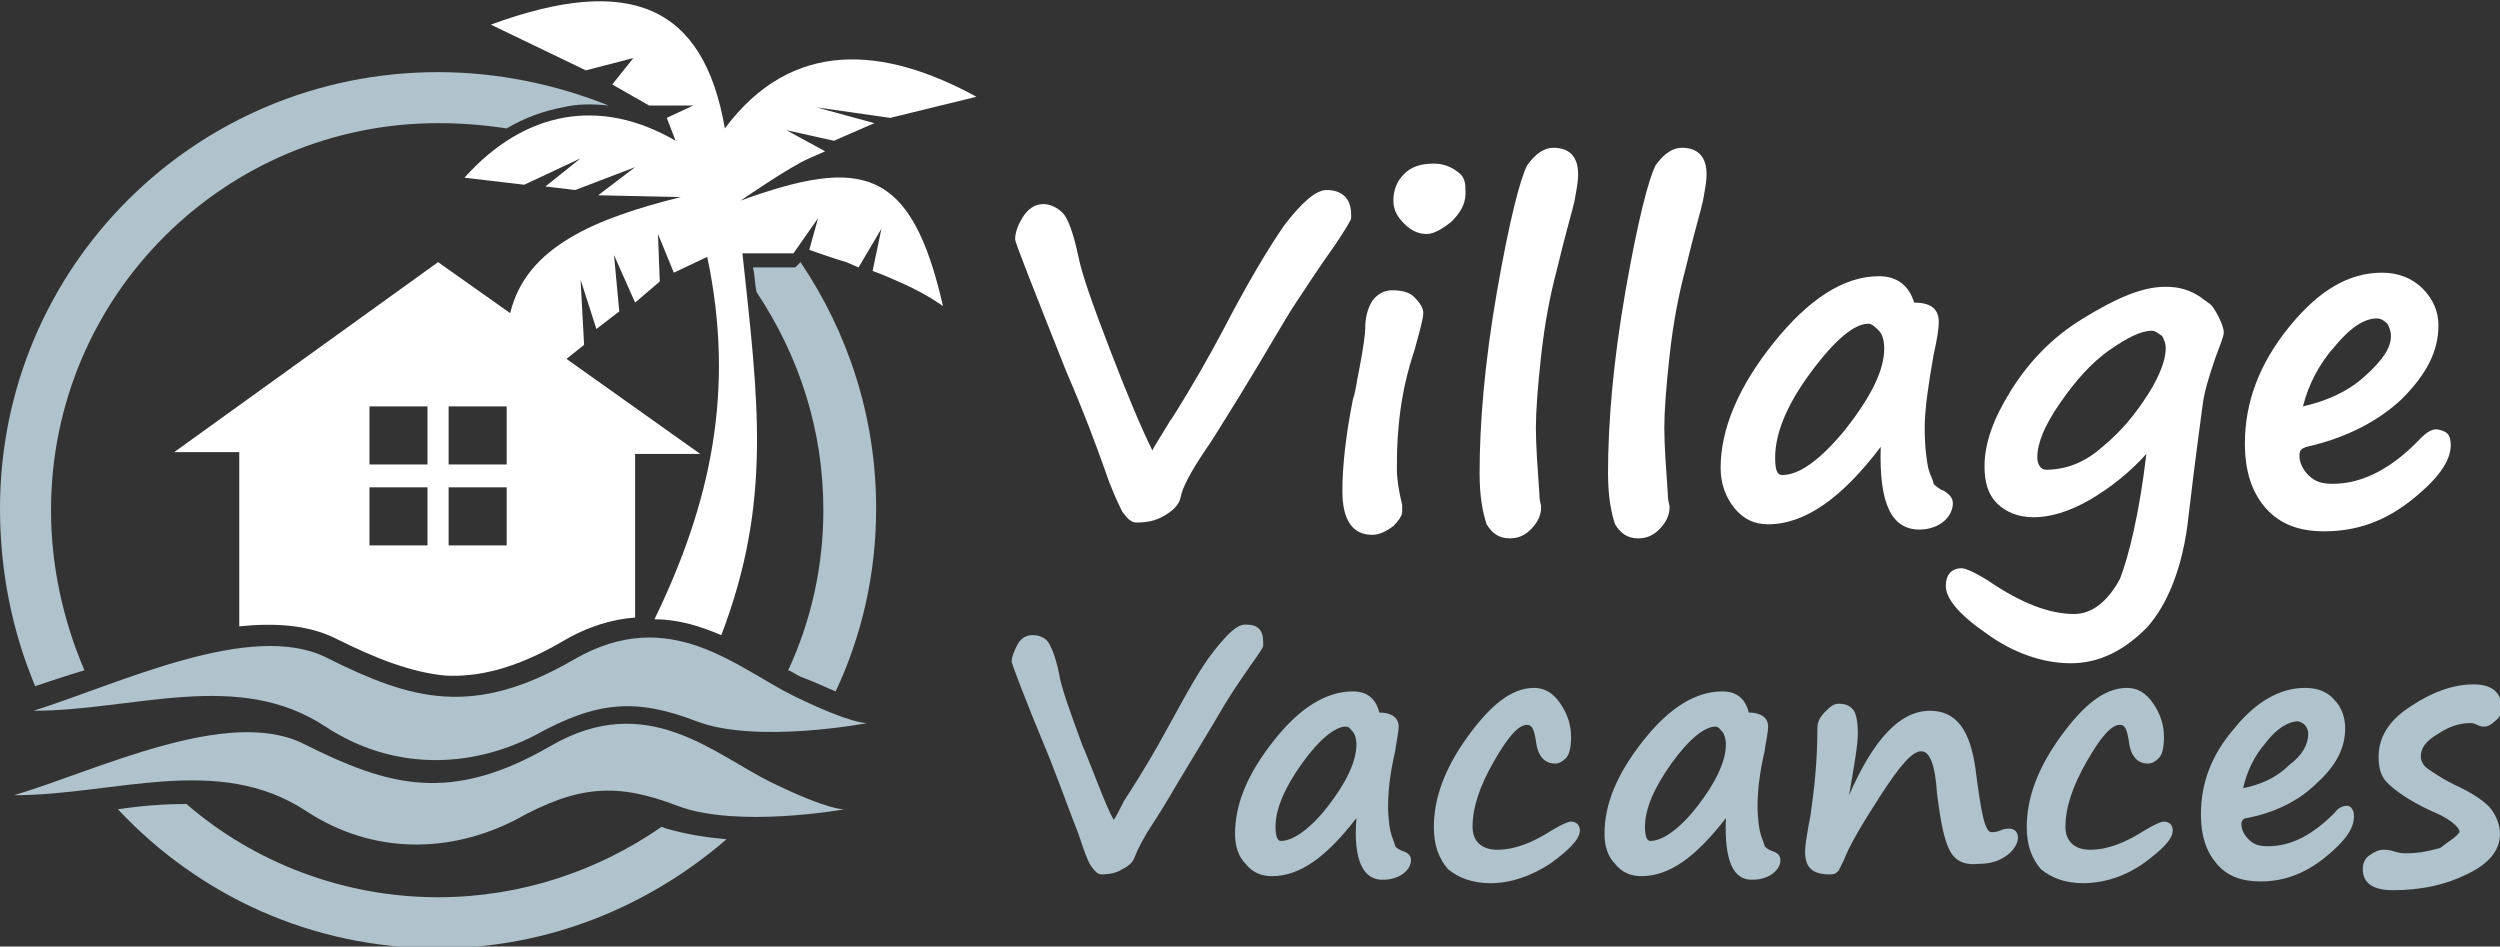
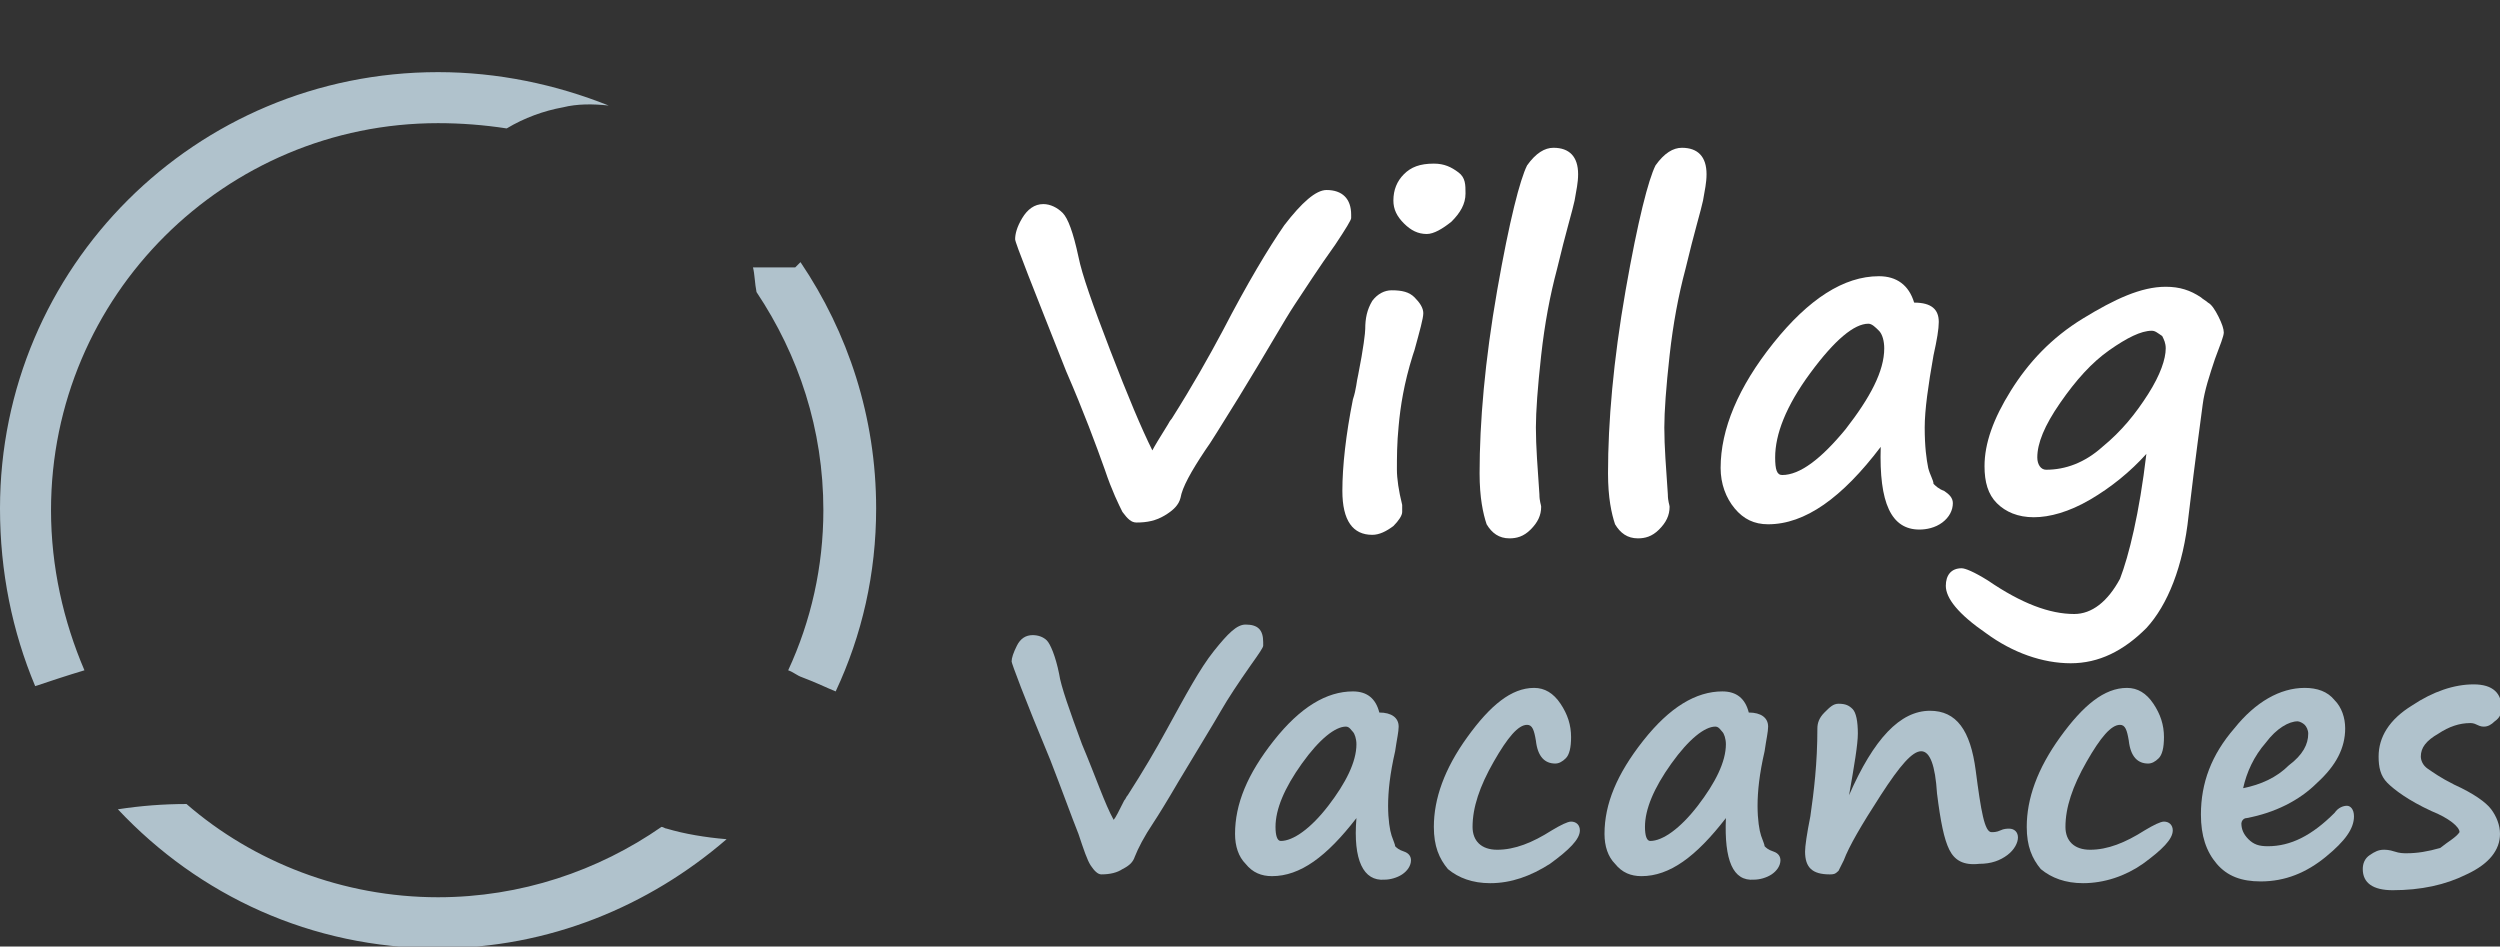
<svg xmlns="http://www.w3.org/2000/svg" version="1.1" id="Layer_1" x="0px" y="0px" width="142.1px" height="53.8px" viewBox="0 0 142.1 53.8" style="enable-background:new 0 0 142.1 53.8;" xml:space="preserve">
  <rect x="0" y="0" width="142.1" height="53.8" fill="#333333" stroke="none" />
  <style type="text/css">
	.st0{fill-rule:evenodd;clip-rule:evenodd;fill:#B0C2CC;}
	.st1{fill-rule:evenodd;clip-rule:evenodd;fill:#FFFFFF;}
	.st2{fill:#FFFFFF;}
	.st3{fill:#B0C2CC;}
</style>
  <g>
    <path class="st0" d="M24.9,4.1c3.4,0,6.7,0.7,9.7,1.9c-0.9-0.1-1.8-0.1-2.6,0.1c-1.1,0.2-2.2,0.6-3.2,1.2C27.5,7.1,26.2,7,24.9,7   c-12.1,0-22,9.8-22,22c0,3.2,0.7,6.3,1.9,9.1c-1,0.3-1.9,0.6-2.8,0.9c-1.3-3.1-2-6.5-2-10.1C0,15.2,11.1,4.1,24.9,4.1L24.9,4.1z    M45.5,14.9c2.7,4,4.3,8.8,4.3,14c0,3.7-0.8,7.2-2.3,10.4c-0.5-0.2-1.1-0.5-1.9-0.8c-0.3-0.1-0.5-0.3-0.8-0.4c1.3-2.8,2-5.9,2-9.1   c0-4.6-1.4-8.8-3.8-12.4c-0.1-0.5-0.1-1-0.2-1.4h2h0.4L45.5,14.9L45.5,14.9z M41.3,47.7c-4.4,3.8-10.1,6.2-16.4,6.2   c-7.2,0-13.6-3-18.2-7.9c1.3-0.2,2.6-0.3,3.9-0.3C14.4,49,19.5,51,24.9,51c4.7,0,9.1-1.5,12.7-4c0.1,0,0.2,0.1,0.3,0.1   C38.9,47.4,40.1,47.6,41.3,47.7L41.3,47.7z M43.7,40.3L43.7,40.3L43.7,40.3L43.7,40.3L43.7,40.3z" />
-     <path class="st0" d="M18.6,37.4c4.8,2.4,8.3,3.4,14,0.1c5.5-3.2,9.3,0.5,12.6,2.1s4.1,1.5,4.1,1.5S43,42.3,39.6,41   s-5.6-1.2-9.2,0.8c-3.7,1.9-8.1,2-11.9-0.5c-5-3.3-10.9-0.9-16.6-0.9C6.7,38.9,14.3,35.2,18.6,37.4L18.6,37.4z M17.3,42.3   c4.8,2.4,8.3,3.4,14,0.1c5.5-3.2,9.3,0.5,12.6,2.1C47.2,46.1,48,46,48,46s-6.1,1.1-9.5-0.2s-5.6-1.2-9.2,0.8   c-3.7,1.9-8.1,2-11.9-0.5c-5-3.3-10.9-0.9-16.6-0.9C5.5,43.8,13,40.1,17.3,42.3L17.3,42.3z" />
-     <path class="st1" d="M42.1,11.4c0,0,2.9-2,3.9-2.4c0.9-0.4,0.9-0.4,0.9-0.4l-2.2-1.2L47.4,8l2.3-1l-3.3-0.9l4.2,0.6l4.9-1.2   C50.2,2.6,45,2.2,41.2,7.3c-1.2-7-5.4-8.8-13.3-5.9L33.3,4L36,3.3l-1.2,1.5L36.9,6h2.5l-1.5,0.7L38.4,8c-4.3-2.5-8.6-1.7-12,2.1   l3.4,0.4L33,9l-2,1.6l1.7,0.2l3.4-1.3L34,11.1l4.7,0.1c-4.8,1.2-8.8,2.8-9.7,6.6l-4.1-2.9l-15,10.8h3.7v9.9c2-0.2,3.9-0.1,5.5,0.7   c2.2,1.1,4.2,1.9,6.2,2.1c1.9,0.1,4-0.4,6.6-1.9c1.5-0.9,2.9-1.3,4.2-1.4v-9.3h3.7l-7.6-5.4l1-0.8L33,15.9l0.9,2.8l1.3-1l-0.3-3.2   l1.2,2.7l1.4-1.2l-0.1-2.7l0.9,2.2l1.9-0.9c1.6,7.6,0.2,14-3,20.6c1.4,0,2.6,0.4,3.8,0.9c2.9-7.6,2.1-13.3,1.2-21.7h2.9l1.4-2   L46,14.2c0,0,1.4,0.5,2.1,0.7c0.7,0.3,0.7,0.3,0.7,0.3l1.3-2.2l-0.5,2.4c0,0,0.6,0.2,1.9,0.8c1.3,0.6,2.1,1.2,2.1,1.2   C51.8,9.5,49,8.9,42.1,11.4z M24.3,31H21v-3.3h3.3V31z M24.3,26.4H21v-3.3h3.3V26.4z M28.8,31h-3.3v-3.3h3.3V31z M28.8,26.4h-3.3   v-3.3h3.3V26.4z" />
  </g>
  <g>
    <path class="st2" d="M76.8,12.4c0,0.1-0.3,0.6-0.9,1.5c-1,1.4-1.7,2.5-2.3,3.4S72,20,70.4,22.6c-1,1.6-1.6,2.6-1.9,3   c-0.8,1.2-1.3,2.1-1.4,2.7c-0.1,0.4-0.4,0.7-0.9,1s-1,0.4-1.6,0.4c-0.3,0-0.5-0.2-0.8-0.6c-0.2-0.4-0.6-1.2-1-2.4   c-0.5-1.4-1.2-3.3-2.2-5.6c-1.9-4.8-2.9-7.3-2.9-7.5c0-0.3,0.1-0.7,0.4-1.2c0.3-0.5,0.7-0.8,1.2-0.8c0.4,0,0.8,0.2,1.1,0.5   s0.6,1.1,0.9,2.5c0.2,1,0.8,2.7,1.8,5.3s1.8,4.5,2.4,5.7c0.1-0.2,0.4-0.7,0.9-1.5c0.1-0.2,0.2-0.3,0.2-0.3c1.2-1.9,2.1-3.5,2.9-5   c1.4-2.7,2.6-4.7,3.5-6c1-1.3,1.8-2,2.4-2c0.9,0,1.4,0.5,1.4,1.4V12.4C76.9,12.3,76.9,12.3,76.8,12.4z" />
    <path class="st2" d="M77.2,21.3L77.2,21.3c0.3-1.5,0.4-2.4,0.4-2.6c0-0.6,0.1-1.1,0.4-1.6c0.3-0.4,0.7-0.6,1.1-0.6   c0.6,0,1,0.1,1.3,0.4s0.5,0.6,0.5,0.9s-0.2,1-0.5,2.1l-0.1,0.3c-0.5,1.6-0.7,2.9-0.8,4c-0.1,1-0.1,1.8-0.1,2.5c0,0.5,0.1,1.2,0.3,2   c0,0.2,0,0.3,0,0.4c0,0.2-0.2,0.5-0.5,0.8c-0.4,0.3-0.8,0.5-1.2,0.5c-1.1,0-1.7-0.8-1.7-2.5c0-1.4,0.2-3.2,0.6-5.2   C77.1,22.1,77.1,21.7,77.2,21.3z M83.3,11c0,0.6-0.3,1.1-0.8,1.6c-0.5,0.4-1,0.7-1.4,0.7c-0.5,0-0.9-0.2-1.3-0.6   c-0.4-0.4-0.6-0.8-0.6-1.3c0-0.6,0.2-1.1,0.6-1.5s0.9-0.6,1.7-0.6c0.6,0,1,0.2,1.4,0.5S83.3,10.5,83.3,11z" />
    <path class="st2" d="M88.3,8.4c0.9,0,1.4,0.5,1.4,1.5c0,0.5-0.1,0.9-0.2,1.5c-0.1,0.5-0.5,1.8-1,3.9c-0.4,1.5-0.7,3.1-0.9,4.9   c-0.2,1.8-0.3,3.2-0.3,4.1c0,1.1,0.1,2.3,0.2,3.8c0,0.4,0.1,0.6,0.1,0.7c0,0.5-0.2,0.9-0.6,1.3s-0.8,0.5-1.2,0.5   c-0.6,0-1-0.3-1.3-0.8c-0.2-0.6-0.4-1.5-0.4-2.9c0-2.9,0.3-6.4,1-10.4s1.3-6.3,1.7-7.1C87.3,8.7,87.8,8.4,88.3,8.4z" />
    <path class="st2" d="M95.6,8.4c0.9,0,1.4,0.5,1.4,1.5c0,0.5-0.1,0.9-0.2,1.5c-0.1,0.5-0.5,1.8-1,3.9c-0.4,1.5-0.7,3.1-0.9,4.9   c-0.2,1.8-0.3,3.2-0.3,4.1c0,1.1,0.1,2.3,0.2,3.8c0,0.4,0.1,0.6,0.1,0.7c0,0.5-0.2,0.9-0.6,1.3s-0.8,0.5-1.2,0.5   c-0.6,0-1-0.3-1.3-0.8c-0.2-0.6-0.4-1.5-0.4-2.9c0-2.9,0.3-6.4,1-10.4s1.3-6.3,1.7-7.1C94.6,8.7,95.1,8.4,95.6,8.4z" />
    <path class="st2" d="M106.9,25.4c-2.2,2.9-4.3,4.4-6.4,4.4c-0.8,0-1.4-0.3-1.9-0.9s-0.8-1.4-0.8-2.3c0-2.2,1-4.6,3-7.1s4-3.8,6-3.8   c1,0,1.7,0.5,2,1.5c1,0,1.4,0.4,1.4,1.1c0,0.4-0.1,1-0.3,1.9c-0.3,1.7-0.5,3.1-0.5,4.1c0,1.1,0.1,1.8,0.2,2.3   c0.1,0.4,0.3,0.7,0.3,0.9c0.1,0.1,0.3,0.3,0.6,0.4c0.3,0.2,0.5,0.4,0.5,0.7c0,0.4-0.2,0.8-0.6,1.1c-0.4,0.3-0.9,0.4-1.3,0.4   C107.5,30.1,106.8,28.6,106.9,25.4z M106.2,18.4c-0.8,0-1.9,0.9-3.3,2.8s-2,3.5-2,4.8c0,0.7,0.1,1,0.4,1c1,0,2.2-0.9,3.6-2.6   c1.4-1.8,2.2-3.3,2.2-4.6c0-0.4-0.1-0.8-0.3-1C106.6,18.6,106.4,18.4,106.2,18.4z" />
    <path class="st2" d="M122,25.8c-0.9,1-2,1.9-3.2,2.6s-2.3,1-3.2,1c-0.9,0-1.6-0.3-2.1-0.8s-0.7-1.2-0.7-2.1c0-1.3,0.5-2.7,1.5-4.3   c1-1.6,2.3-3,4.1-4.1s3.3-1.8,4.7-1.8c0.8,0,1.4,0.2,2,0.6c0.1,0.1,0.3,0.2,0.4,0.3c0.2,0.1,0.4,0.4,0.6,0.8s0.3,0.7,0.3,0.9   c0,0.2-0.2,0.7-0.5,1.5c-0.3,0.9-0.6,1.8-0.7,2.6s-0.4,2.9-0.8,6.3c-0.3,2.9-1.2,5.1-2.4,6.4c-1.3,1.3-2.7,2-4.3,2   c-1.6,0-3.3-0.6-4.8-1.7c-1.6-1.1-2.3-2-2.3-2.7c0-0.6,0.3-1,0.9-1c0.2,0,0.7,0.2,1.5,0.7c1.9,1.3,3.5,1.9,4.9,1.9   c1,0,1.9-0.7,2.6-2C121,31.6,121.6,29.2,122,25.8z M122.3,18.8c-0.6,0-1.4,0.4-2.4,1.1s-1.9,1.7-2.8,3s-1.3,2.3-1.3,3.1   c0,0.4,0.2,0.7,0.5,0.7c1.1,0,2.2-0.4,3.2-1.3c1.1-0.9,1.9-1.9,2.6-3s1-2,1-2.6c0-0.3-0.1-0.5-0.2-0.7   C122.6,18.9,122.5,18.8,122.3,18.8z" />
-     <path class="st2" d="M139.3,25.3c0,0.9-0.7,1.9-2.2,3.1s-3.1,1.8-5,1.8c-1.4,0-2.5-0.4-3.3-1.3s-1.2-2.1-1.2-3.7   c0-2.3,0.8-4.5,2.5-6.6s3.4-3.1,5.3-3.1c0.9,0,1.7,0.3,2.3,0.9c0.6,0.6,0.9,1.3,0.9,2.1c0,1.5-0.7,2.8-2.1,4.2   c-1.4,1.3-3.2,2.2-5.4,2.7c-0.3,0.1-0.4,0.2-0.4,0.5c0,0.4,0.2,0.8,0.5,1.1c0.4,0.4,0.8,0.5,1.4,0.5c1.7,0,3.4-0.9,5-2.6   c0.3-0.3,0.6-0.5,0.9-0.5C139.1,24.5,139.3,24.7,139.3,25.3z M130.9,23.1c1.3-0.3,2.5-0.8,3.5-1.7s1.5-1.6,1.5-2.3   c0-0.3-0.1-0.5-0.2-0.7c-0.2-0.2-0.4-0.3-0.6-0.3c-0.7,0-1.5,0.5-2.4,1.6C131.8,20.7,131.2,21.9,130.9,23.1z" />
    <path class="st3" d="M71.8,36.7c0,0.1-0.2,0.4-0.7,1.1c-0.7,1-1.3,1.9-1.7,2.6c-0.4,0.7-1.2,2-2.4,4c-0.7,1.2-1.2,2-1.4,2.3   c-0.6,0.9-0.9,1.5-1.1,2c-0.1,0.3-0.3,0.5-0.7,0.7c-0.3,0.2-0.7,0.3-1.2,0.3c-0.2,0-0.4-0.2-0.6-0.5c-0.2-0.3-0.4-0.9-0.7-1.8   c-0.4-1-0.9-2.4-1.6-4.2c-1.5-3.6-2.2-5.5-2.2-5.6c0-0.2,0.1-0.5,0.3-0.9s0.5-0.6,0.9-0.6c0.3,0,0.6,0.1,0.8,0.3s0.5,0.9,0.7,1.9   c0.1,0.7,0.6,2.1,1.3,4c0.8,1.9,1.3,3.4,1.8,4.3c0.1-0.1,0.3-0.5,0.6-1.1c0.1-0.1,0.1-0.2,0.2-0.3c0.9-1.4,1.6-2.6,2.2-3.7   c1.1-2,1.9-3.5,2.7-4.5s1.3-1.5,1.8-1.5c0.7,0,1,0.3,1,1V36.7L71.8,36.7z" />
    <path class="st3" d="M77.1,46.5c-1.7,2.2-3.2,3.3-4.8,3.3c-0.6,0-1.1-0.2-1.5-0.7c-0.4-0.4-0.6-1-0.6-1.7c0-1.7,0.7-3.4,2.2-5.3   c1.5-1.9,3-2.8,4.5-2.8c0.8,0,1.3,0.4,1.5,1.2c0.7,0,1.1,0.3,1.1,0.8c0,0.3-0.1,0.7-0.2,1.4C79,44,78.9,45,78.9,45.8   s0.1,1.4,0.2,1.7s0.2,0.5,0.2,0.6c0.1,0.1,0.2,0.2,0.5,0.3s0.4,0.3,0.4,0.5c0,0.3-0.2,0.6-0.5,0.8S79,50,78.7,50   C77.5,50.1,76.9,48.9,77.1,46.5z M76.5,41.3c-0.6,0-1.5,0.7-2.5,2.1S72.5,46,72.5,47c0,0.5,0.1,0.8,0.3,0.8c0.7,0,1.7-0.7,2.7-2   s1.6-2.5,1.6-3.5c0-0.3-0.1-0.6-0.2-0.7S76.7,41.3,76.5,41.3z" />
    <path class="st3" d="M84.7,50.2c-1,0-1.8-0.3-2.4-0.8c-0.5-0.6-0.8-1.3-0.8-2.4c0-1.6,0.6-3.3,1.9-5.1s2.5-2.8,3.8-2.8   c0.6,0,1.1,0.3,1.5,0.9c0.4,0.6,0.6,1.2,0.6,1.9c0,0.6-0.1,1-0.3,1.2c-0.2,0.2-0.4,0.3-0.6,0.3c-0.6,0-1-0.4-1.1-1.3   c-0.1-0.6-0.2-0.9-0.5-0.9c-0.5,0-1.1,0.7-1.9,2.1c-0.8,1.4-1.2,2.6-1.2,3.7c0,0.8,0.5,1.3,1.4,1.3c1,0,2-0.4,3.1-1.1   c0.5-0.3,0.9-0.5,1.1-0.5c0.3,0,0.5,0.2,0.5,0.5c0,0.5-0.6,1.1-1.7,1.9C87,49.8,85.9,50.2,84.7,50.2z" />
    <path class="st3" d="M98.1,46.5c-1.7,2.2-3.2,3.3-4.8,3.3c-0.6,0-1.1-0.2-1.5-0.7c-0.4-0.4-0.6-1-0.6-1.7c0-1.7,0.7-3.4,2.2-5.3   c1.5-1.9,3-2.8,4.5-2.8c0.8,0,1.3,0.4,1.5,1.2c0.7,0,1.1,0.3,1.1,0.8c0,0.3-0.1,0.7-0.2,1.4c-0.3,1.3-0.4,2.3-0.4,3.1   s0.1,1.4,0.2,1.7s0.2,0.5,0.2,0.6c0.1,0.1,0.2,0.2,0.5,0.3s0.4,0.3,0.4,0.5c0,0.3-0.2,0.6-0.5,0.8s-0.7,0.3-1,0.3   C98.5,50.1,98,48.9,98.1,46.5z M97.5,41.3c-0.6,0-1.5,0.7-2.5,2.1S93.5,46,93.5,47c0,0.5,0.1,0.8,0.3,0.8c0.7,0,1.7-0.7,2.7-2   s1.6-2.5,1.6-3.5c0-0.3-0.1-0.6-0.2-0.7S97.7,41.3,97.5,41.3z" />
    <path class="st3" d="M110.8,48.3c-0.3-0.6-0.5-1.6-0.7-3.2c-0.1-1.6-0.4-2.4-0.9-2.4s-1.2,0.8-2.3,2.5c-1.1,1.7-1.8,2.9-2.1,3.7   c-0.1,0.2-0.2,0.4-0.3,0.6c-0.2,0.2-0.3,0.2-0.5,0.2c-1,0-1.4-0.4-1.4-1.3c0-0.3,0.1-1,0.3-2c0.2-1.4,0.4-3,0.4-5   c0-0.3,0.1-0.6,0.4-0.9c0.3-0.3,0.5-0.5,0.8-0.5c0.4,0,0.6,0.1,0.8,0.3s0.3,0.7,0.3,1.4c0,0.6-0.2,1.8-0.5,3.5   c1.4-3.2,2.9-4.8,4.6-4.8c1.5,0,2.3,1.1,2.6,3.4c0.3,2.3,0.5,3.5,0.9,3.5c0.1,0,0.3,0,0.5-0.1s0.4-0.1,0.5-0.1   c0.3,0,0.5,0.2,0.5,0.5s-0.2,0.7-0.6,1s-0.9,0.5-1.6,0.5C111.6,49.2,111.1,48.9,110.8,48.3L110.8,48.3z" />
    <path class="st3" d="M118.4,50.2c-1,0-1.8-0.3-2.4-0.8c-0.5-0.6-0.8-1.3-0.8-2.4c0-1.6,0.6-3.3,1.9-5.1s2.5-2.8,3.8-2.8   c0.6,0,1.1,0.3,1.5,0.9c0.4,0.6,0.6,1.2,0.6,1.9c0,0.6-0.1,1-0.3,1.2c-0.2,0.2-0.4,0.3-0.6,0.3c-0.6,0-1-0.4-1.1-1.3   c-0.1-0.6-0.2-0.9-0.5-0.9c-0.5,0-1.1,0.7-1.9,2.1c-0.8,1.4-1.2,2.6-1.2,3.7c0,0.8,0.5,1.3,1.4,1.3c1,0,2-0.4,3.1-1.1   c0.5-0.3,0.9-0.5,1.1-0.5c0.3,0,0.5,0.2,0.5,0.5c0,0.5-0.6,1.1-1.7,1.9C120.8,49.8,119.6,50.2,118.4,50.2z" />
    <path class="st3" d="M133.8,46.4c0,0.7-0.5,1.4-1.6,2.3c-1.1,0.9-2.3,1.4-3.7,1.4c-1.1,0-1.9-0.3-2.5-1s-0.9-1.6-0.9-2.8   c0-1.8,0.6-3.4,1.9-4.9c1.2-1.5,2.6-2.3,4-2.3c0.7,0,1.3,0.2,1.7,0.7c0.4,0.4,0.6,1,0.6,1.6c0,1.1-0.5,2.1-1.6,3.1   c-1,1-2.4,1.7-4,2c-0.2,0-0.3,0.2-0.3,0.3c0,0.3,0.1,0.6,0.4,0.9c0.3,0.3,0.6,0.4,1.1,0.4c1.3,0,2.5-0.6,3.8-1.9   c0.2-0.3,0.5-0.4,0.7-0.4C133.6,45.8,133.8,46,133.8,46.4z M127.5,44.8c1-0.2,1.9-0.6,2.6-1.3c0.8-0.6,1.1-1.2,1.1-1.8   c0-0.2-0.1-0.4-0.2-0.5c-0.1-0.1-0.3-0.2-0.4-0.2c-0.5,0-1.2,0.4-1.8,1.2C128.1,43,127.7,43.9,127.5,44.8z" />
    <path class="st3" d="M139.8,47.3c0-0.3-0.6-0.8-1.6-1.2c-1.3-0.6-2.1-1.2-2.5-1.6c-0.4-0.4-0.5-0.9-0.5-1.5c0-1.1,0.6-2.1,1.9-2.9   c1.2-0.8,2.4-1.2,3.5-1.2s1.6,0.5,1.6,1.4c0,0.2-0.1,0.5-0.4,0.7c-0.2,0.2-0.4,0.3-0.6,0.3c-0.1,0-0.2,0-0.4-0.1s-0.3-0.1-0.4-0.1   c-0.6,0-1.2,0.2-1.8,0.6c-0.7,0.4-1,0.8-1,1.3c0,0.2,0.1,0.5,0.4,0.7s0.7,0.5,1.5,0.9c1.1,0.5,1.8,1,2.1,1.4s0.5,0.9,0.5,1.4   c0,0.9-0.6,1.7-1.9,2.3c-1.2,0.6-2.6,0.9-4.2,0.9c-1.1,0-1.7-0.4-1.7-1.2c0-0.3,0.1-0.6,0.4-0.8s0.5-0.3,0.8-0.3   c0.1,0,0.3,0,0.6,0.1s0.5,0.1,0.7,0.1c0.6,0,1.2-0.1,1.9-0.3C139.2,47.8,139.6,47.6,139.8,47.3z" />
  </g>
</svg>